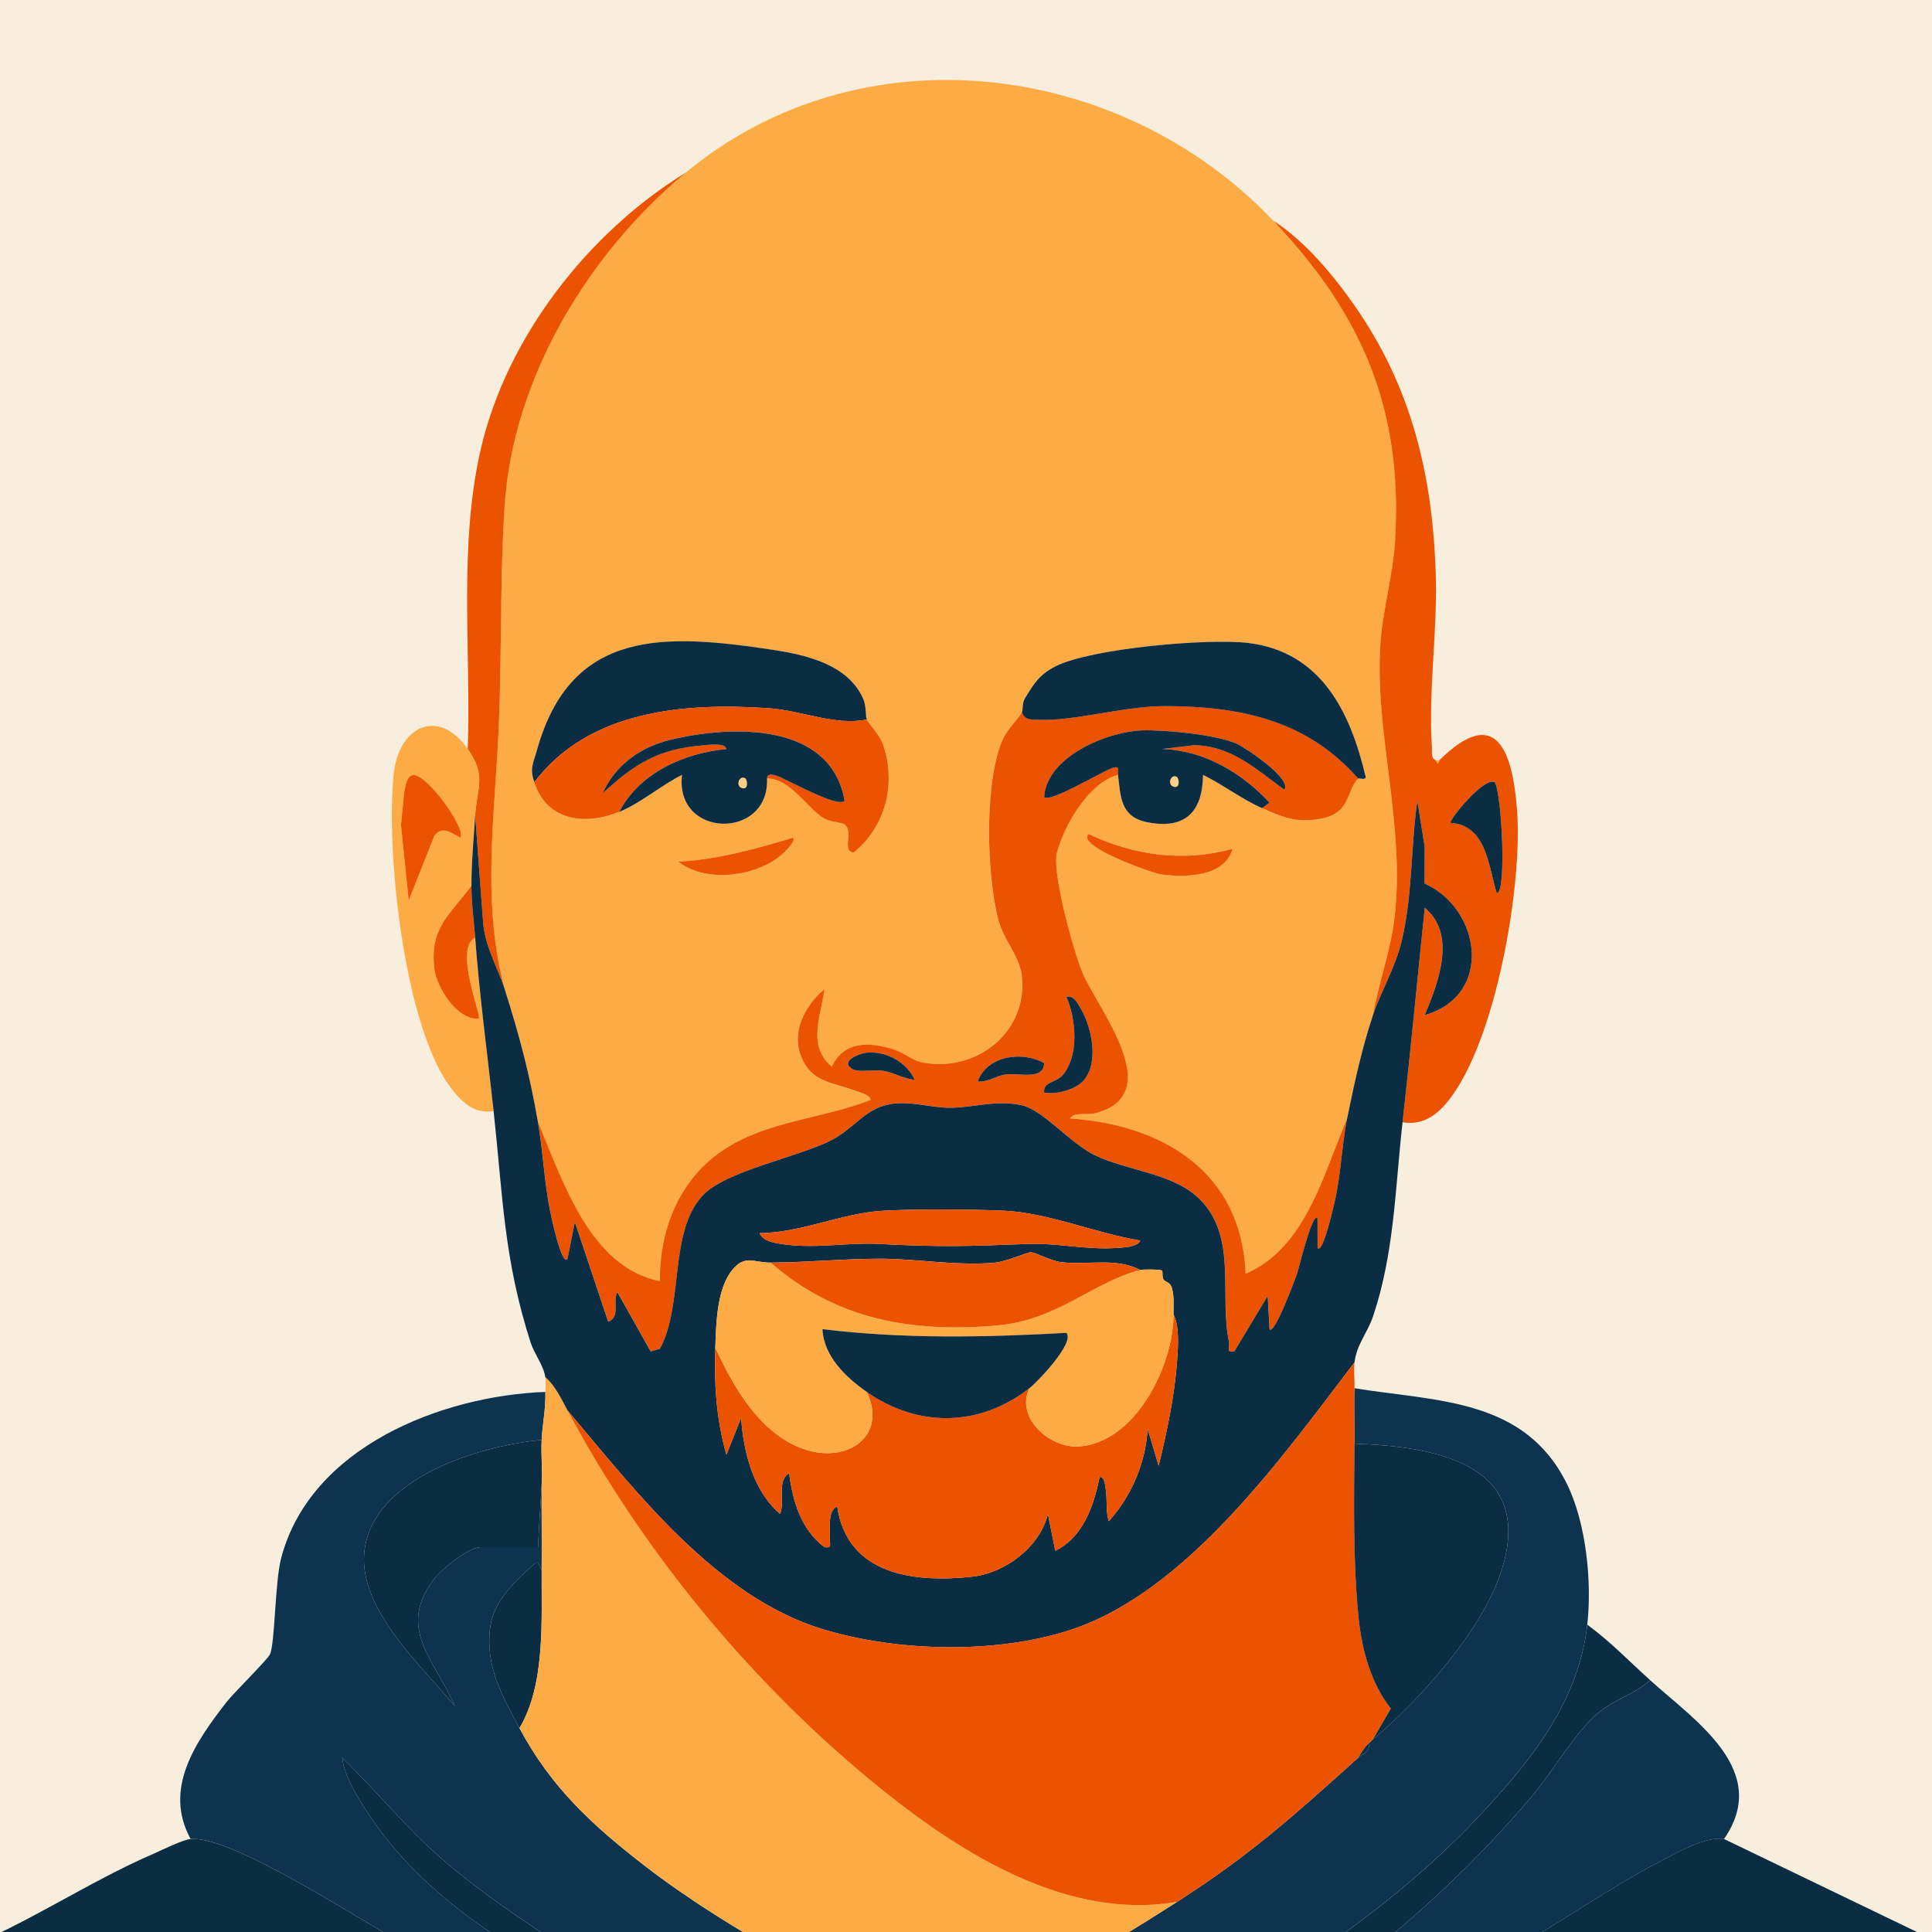
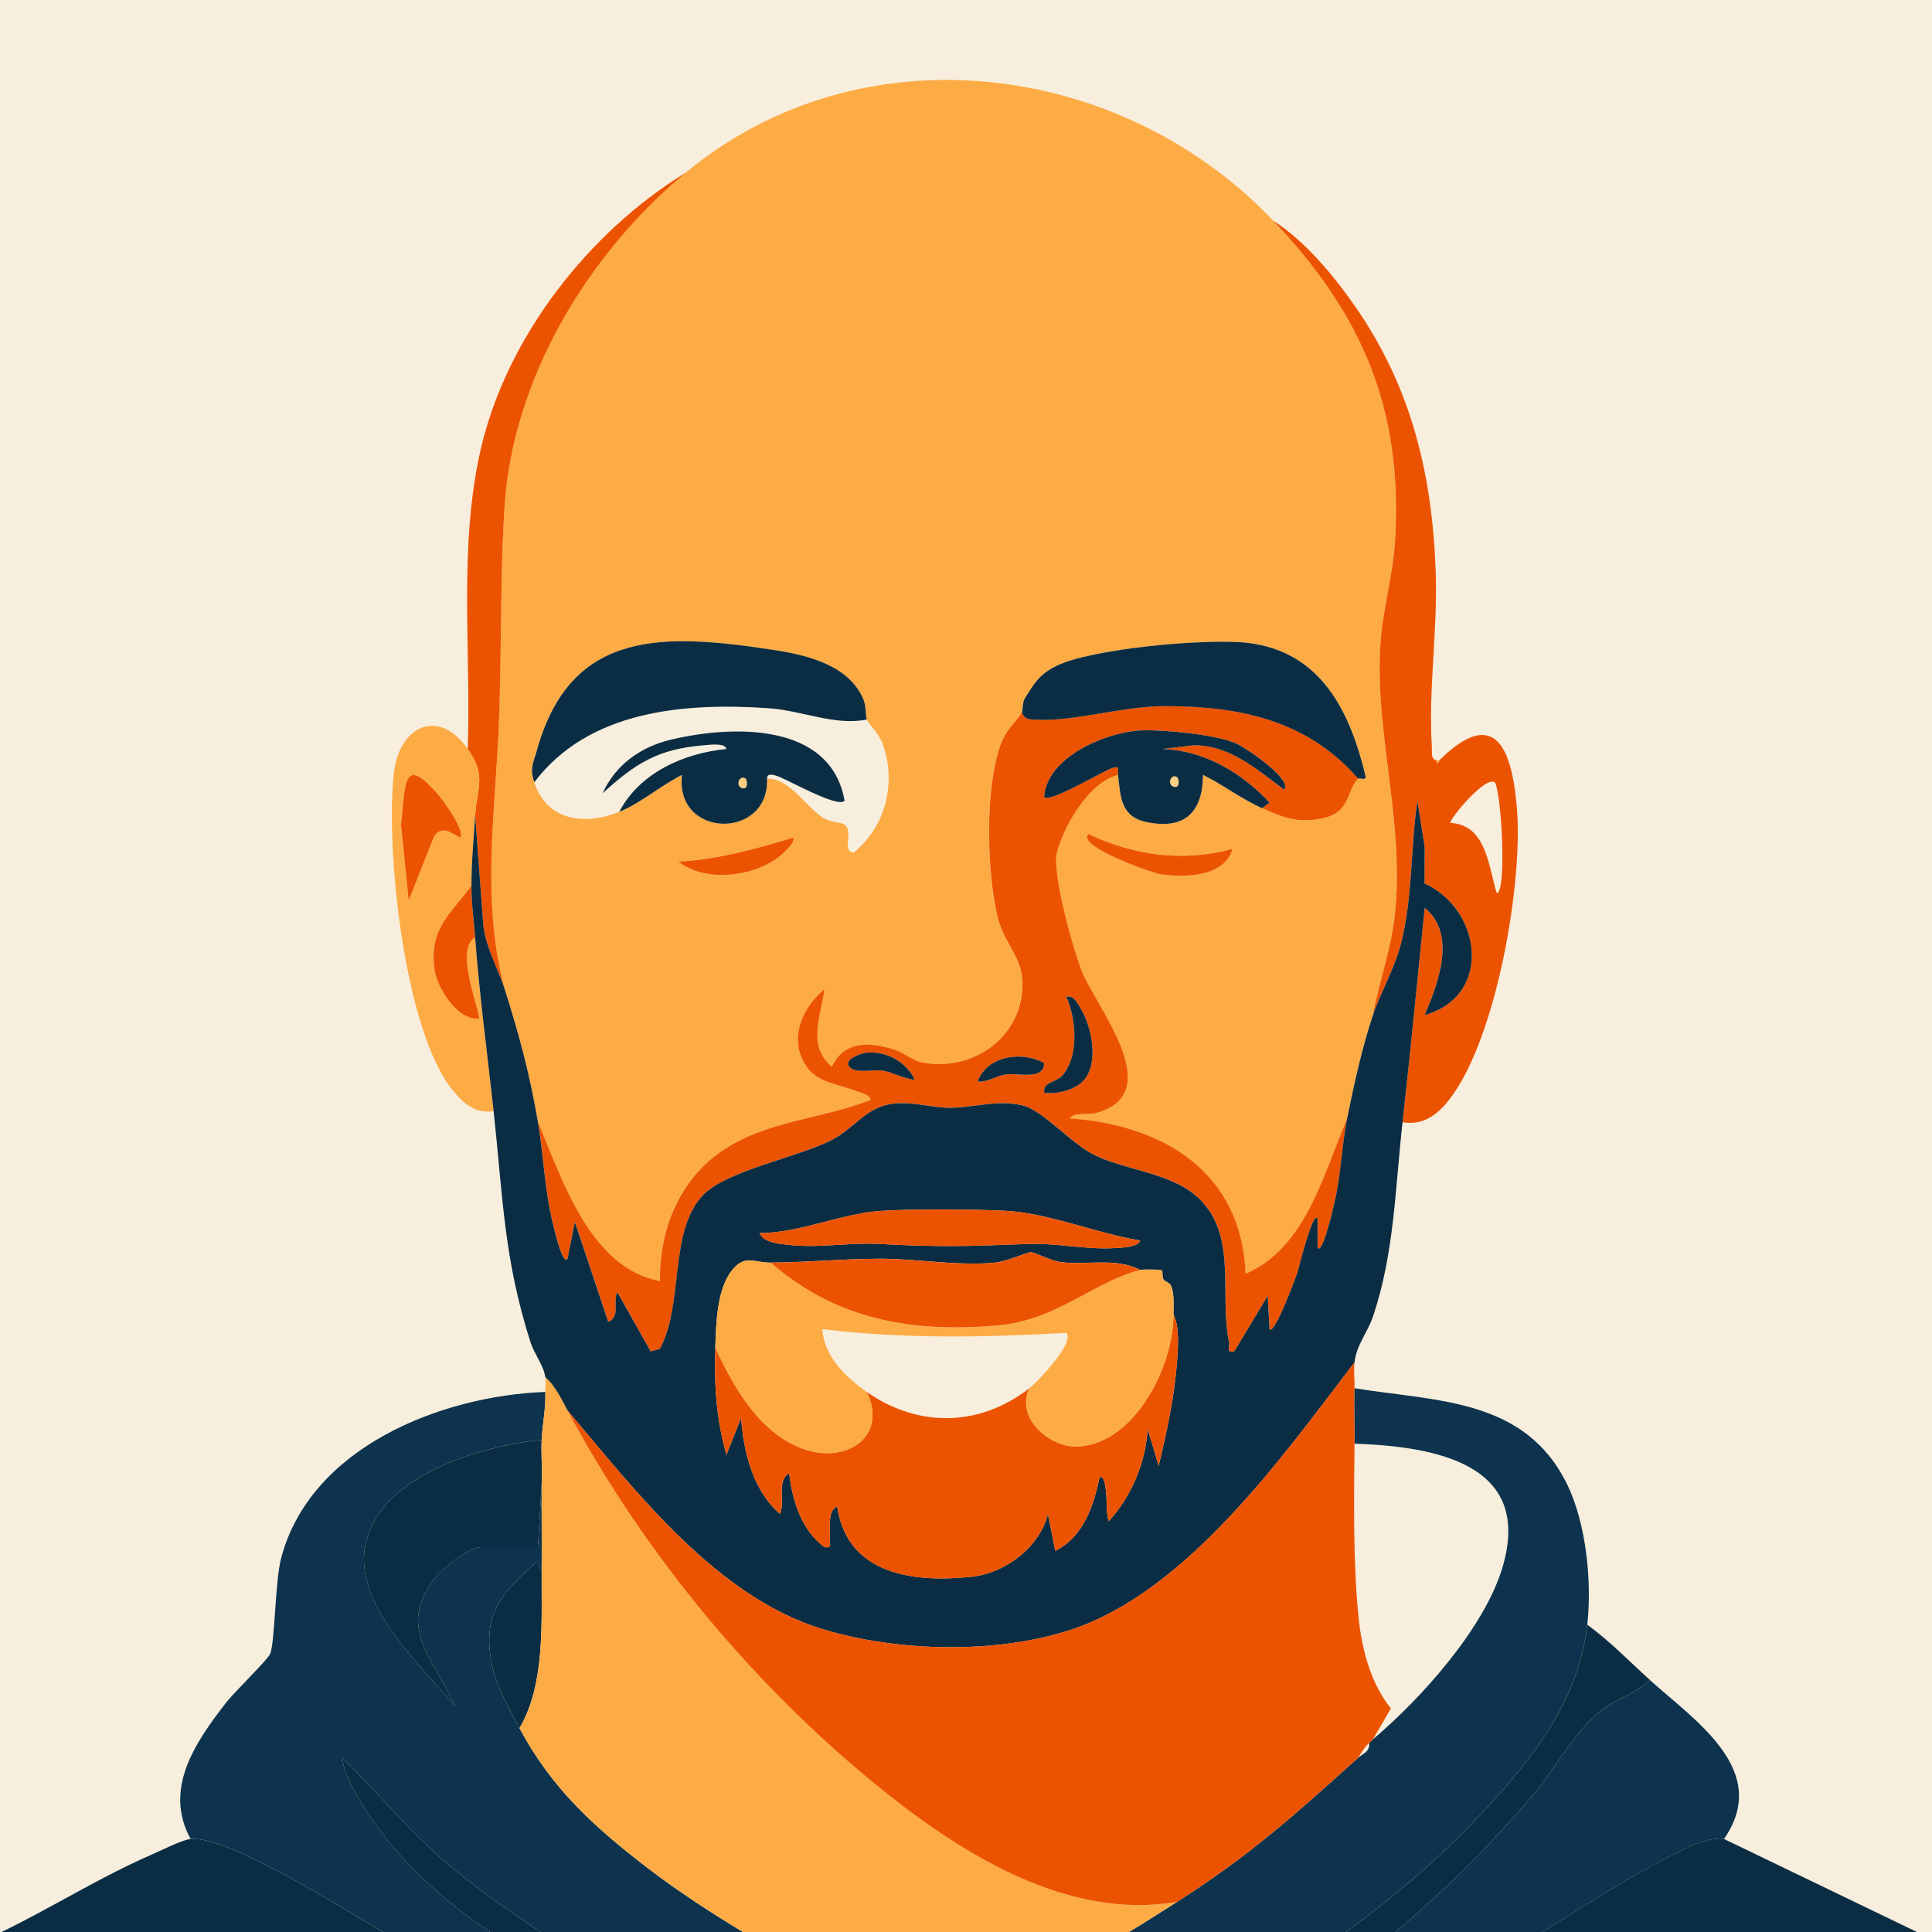
<svg xmlns="http://www.w3.org/2000/svg" viewBox="0 0 850.39 850.39">
  <defs>
    <style>
      .cls-1 {
        fill: #facf84;
      }

      .cls-2 {
        fill: #ec5301;
      }

      .cls-3 {
        fill: #0b2d44;
      }

      .cls-4 {
        fill: #0d334e;
      }

      .cls-5 {
        fill: #fdab45;
      }

      .cls-6 {
        fill: #f7eedd;
      }
    </style>
  </defs>
  <g id="bg">
    <rect class="cls-6" width="850.39" height="850.39" />
  </g>
  <g id="Layer_3" data-name="Layer 3">
    <g>
      <g>
        <g>
          <path class="cls-3" d="M726.31,739.53c-7.32,6.69-16.55,8.51-24.22,15.62-10.1,9.36-18.81,24.9-27.86,35.56-36.01,42.39-80.8,80.43-128.97,108.47-9.63,5.61-16.86,3.52-14.09,17.6,46.64-13.36,91.77-35.15,134.14-58.56,21.56-11.91,42.6-26.97,64.22-38.24,7.52-3.92,21.02-11.9,29.31-10.54l91.07,43.91v421.21H-16.92v-416.33c29.06-11.54,55.45-29.65,83.98-42.05,3.97-1.72,13.38-6.44,16.85-6.73,18.27-1.54,74.33,35.65,93.23,45.82,38.92,20.94,80.3,42.42,123.06,53.39,4.17-12.49-8.39-24.42-3.03-34.76,5.97-11.52,21.76-9.4,29.9-1.05,8.76,8.99,8.87,19.27,5.65,30.92,14.21,3.07,27.54,13.52,40.66,20.35l-24.04-6.86c-4.55-1.35-10.02-5.68-14.25-6.91s-2.06,7.19-2.19,9.53c55.6,21.93,112.78,15.01,163.75-14.81,1.64-11.72-3.08-24.35,5.96-33.9,7.85-8.31,25.54-9.03,28.19,2.87.85,3.83-1.58,14.36,2.81,13.51,41.5-22.82,83.7-52.53,116.3-86.99,23.06-24.37,44.91-50.95,48.75-85.42,9.99,7.24,18.52,16.17,27.65,24.39ZM514.41,869.88c-1.69.48-4.88,3.88-6.04,5.44-12.96,17.49-5.18,55.6-4.81,76.37,1.27,70.98,2.25,142.41-.05,213.13-.48,14.85-3.47,37.73,18.73,30.11l2.43-7.33c1.09-68.84-.81-137.91-1.72-206.5-.42-31.47,3.53-72.63.1-102.55-.35-3.07-.89-5.92-3.25-8.15-1.71-1.14-3.5-1.05-5.38-.51ZM319.74,1193.27c2.49-64.57,1.61-129.62,3.18-194.42.85-35.33,6.51-71.93,3.39-107.34-.88-9.96-7.14-24.66-18.93-18.79-5.51,4.37-.73,20.6-.58,26.92,1.77,75.33-2.38,153.84-3.39,229.31-.21,16-1.42,36.75-.01,52.19,1.03,11.32,5.11,13.23,16.35,12.13ZM319.73,1196.52h-9.76v33.34c0,3.15,5.27,10.83,9.76,8.94v-42.28ZM521.39,1240.43v-39.84l-3.32-1.77-9.72,1.79c5.2,11.63-7.38,41.73,13.03,39.82Z" />
          <path class="cls-4" d="M698.66,715.13c-3.84,34.47-25.69,61.05-48.75,85.42-32.6,34.46-74.81,64.17-116.3,86.99-4.39.85-1.95-9.68-2.81-13.51-2.65-11.89-20.34-11.17-28.19-2.87-9.03,9.55-4.32,22.18-5.96,33.9-50.97,29.81-108.15,36.74-163.75,14.81.14-2.35-2.06-10.77,2.19-9.53s9.7,5.55,14.25,6.91l24.04,6.86c-13.12-6.82-26.45-17.28-40.66-20.35,3.22-11.65,3.11-21.93-5.65-30.92-8.14-8.35-23.93-10.47-29.9,1.05-5.36,10.35,7.2,22.27,3.03,34.76-42.76-10.97-84.14-32.45-123.06-53.39-18.9-10.17-74.97-47.36-93.23-45.82-12.15-22.07,2.22-42.75,15.61-60.01,3.51-4.53,18.14-18.73,19.33-21.33,2.22-4.89,2.15-31.79,4.9-42.26,12.79-48.78,70.34-71.47,116.29-73.17.21,7.83-1.28,13.89-1.63,21.14-27.27,2.52-74.93,16.74-78.07,49.6-2.38,24.86,25.09,49.79,39.86,67.47-8.82-20.27-25.91-34.09-8.96-56.07,3.33-4.32,15.22-13.82,20.33-13.82h25.21l1.63-27.65c-.07,12.45.1,24.96,0,37.41-1.63-1.1-.85-4.46-3.31-2.28-8.17,7.25-17.76,16.16-19.31,27.62-2.33,17.22,5.23,30.34,12.86,44.59,14.01,26.16,32.03,42.76,55.46,60.82,38.9,29.99,85.49,52.1,127.76,77.05,36.21-18.95,71.88-39.34,106.26-61.43,32.66-20.98,51.33-37.93,79.69-63.43,2.09-1.88,5.05-2.47,4.88-6.51.57-.49,1.04-1.13,1.63-1.63,20.8-17.53,48.88-48.54,56.98-75.57,13.77-45.95-30.03-53.3-65.11-54.54.08-8.1-.28-16.31,0-24.39,36.42,5.86,75.01,4.41,93.56,42.24,8.45,17.23,11,43.01,8.9,61.85ZM283.95,882.63c-29.08-22.83-62.37-40.63-90.22-65.08-15.36-13.48-28.43-29.72-43.12-43.87.94,8.5,7.5,18.63,12.33,25.87,26.27,39.38,76.13,69.89,121.01,83.07ZM286.39,882.64v1.63c1.06-.54,1.06-1.08,0-1.63Z" />
          <path class="cls-4" d="M758.83,809.46c-8.29-1.36-21.79,6.62-29.31,10.54-21.62,11.27-42.66,26.33-64.22,38.24-42.37,23.4-87.5,45.2-134.14,58.56-2.77-14.09,4.46-12,14.09-17.6,48.17-28.05,92.96-66.09,128.97-108.47,9.06-10.66,17.76-26.21,27.86-35.56,7.67-7.11,16.9-8.93,24.22-15.62,19.83,17.88,53.44,39.75,32.53,69.93Z" />
          <path class="cls-3" d="M283.95,882.63c-44.88-13.19-94.74-43.7-121.01-83.07-4.83-7.24-11.39-17.38-12.33-25.87,14.69,14.15,27.77,30.38,43.12,43.87,27.84,24.44,61.13,42.25,90.22,65.08Z" />
          <path class="cls-3" d="M238.41,690.74c-.17,22.51,1.78,50.3-9.76,69.93-7.63-14.25-15.2-27.36-12.86-44.59,1.55-11.46,11.14-20.37,19.31-27.62,2.46-2.19,1.68,1.17,3.31,2.28Z" />
          <path class="cls-3" d="M238.41,633.82c-.31,6.46.38,13.07,0,19.52l-1.63,27.65h-25.21c-5.11,0-17,9.51-20.33,13.82-16.95,21.98.14,35.8,8.96,56.07-14.78-17.67-42.24-42.6-39.86-67.47,3.14-32.85,50.8-47.08,78.07-49.6Z" />
        </g>
        <g>
          <path class="cls-5" d="M249.8,620.81c33.84,63.47,82.91,122.42,139.1,167.46,35.48,28.44,81.79,57.07,129.25,48.84-34.38,22.09-70.05,42.49-106.26,61.43-42.27-24.95-88.86-47.06-127.76-77.05-23.43-18.06-41.45-34.66-55.46-60.82,11.53-19.63,9.59-47.42,9.76-69.93.1-12.44-.07-24.96,0-37.41.38-6.45-.31-13.06,0-19.52.34-7.25,1.83-13.31,1.63-21.14-.05-2.08.31-4.62,0-6.51,4.26,3.64,7.14,9.73,9.76,14.64Z" />
          <g>
            <path class="cls-5" d="M560.42,97.14c39.02,41.1,57.08,82.79,53.65,140.66-.9,15.23-5.45,30.5-6.47,45.57-2.66,39.31,10.94,79.01,6.27,120.12-1.68,14.82-6.91,28.75-9.55,43.31-4.8,14.31-8.39,30.71-11.38,45.54-10.43,24.23-18.15,57.04-44.71,68.32-1.72-44.55-36.02-65.48-77.26-68.34,1.49-2.92,7.71-1.38,11.43-2.37,31.89-8.56.06-46.71-6.17-62.23-3.92-9.76-13.37-43.73-11.02-52.51,3.23-12.07,14.01-30.74,26.9-34.11,1.12,9.31.95,18.37,12.57,20.76,16.8,3.46,24.66-4.27,24.85-20.76,9.03,4.41,16.76,10.53,26,14.64,9.17,4.08,15.4,6.78,26.46,4.5,12.79-2.63,10.56-12.56,15.82-17.51.46-.43,3.4.93,3.28-.84-6.74-28.52-19.51-54.96-51.71-58.88-17.54-2.14-69.25,2.37-84.76,10.28-7.27,3.71-9.53,7.66-13.55,14.17-1.22,1.97-.79,5.2-1.25,5.99-2.82,4.86-7.05,7.12-9.82,15.39-6.52,19.5-5.65,54.34-1.07,74.38,2.62,11.46,10.34,17.32,10.97,28.09,1.43,24.33-21.35,41.05-44.43,36.27-3.76-.78-7.94-4.37-12.21-5.68-10.78-3.33-21.84-3.8-27.18,7.67-11.03-9.31-4.75-22.2-3.24-34.11-8.17,6.67-14.28,17.98-10.67,28.49,4.35,12.65,14.08,12.34,24.42,16.25,1.86.7,6.53,1.76,6.54,3.99-21,8.22-44.62,9.06-63.94,21.45-19.79,12.7-29.07,35.01-28.76,58.26-30.68-5.81-42.88-44.32-53.66-69.94-3.66-21.25-8.17-38.13-14.64-58.55-9.21-34.58-5.41-68.16-3.24-103.26,2.24-36.41.88-72.95,3.18-109.04,3.6-56.67,36.81-111.47,79.76-147.11,77.05-63.95,191.44-49.59,258.58,21.14ZM235.16,344.34c5.56,17.15,22.32,19.1,37.41,13.01,9.36-3.77,18.42-11.72,27.63-16.26-3.34,28,38.46,28.73,37.42,1.63,10.36-.22,17.94,13.65,25.41,17.69,2.85,1.54,7.23,1.47,8.78,2.6,4.08,2.97-1.56,12.01,4,12.23,13.92-11.29,18.7-30.13,12.99-47.1-1.77-5.25-6.16-9.01-7.27-11.43-.61-1.32-.17-5.84-1.55-9.01-6.62-15.21-25.19-19.44-40.12-21.69-47.02-7.08-88.5-9.53-103.49,44.1-1.74,6.23-3.26,7.91-1.21,14.25ZM542.52,373.62c-21.72,5.95-43.26,2.98-63.41-6.51-5.63,5.37,28.49,17.29,31.84,17.74,10.68,1.43,28.04,1.28,31.57-11.24ZM348.99,368.74c-16.59,5.01-32.95,9.54-50.4,10.55,11.88,9.2,32.19,6.74,43.8-1.72,1.31-.96,8.46-7.18,6.6-8.83Z" />
            <path class="cls-2" d="M631.98,334.58l.83,1.6.8-1.6c25.33-25.02,32.19-3.28,34.13,21.98,2.53,32.93-9.22,101.35-30.03,127.68-5.23,6.62-11.43,11.23-20.37,9.72,3.54-31.38,6.52-62.91,9.77-94.33,14.15,11.5,5.97,33,0,47.15,30.23-8.55,24.93-46.64-.11-57.92l.08-16.05-3.22-20.34c-3,20.64-2.03,41.78-7.01,62.12-2.81,11.48-9.01,21.72-12.53,32.2,2.63-14.56,7.86-28.49,9.55-43.31,4.67-41.11-8.93-80.81-6.27-120.12,1.02-15.08,5.57-30.34,6.47-45.57,3.43-57.87-14.64-99.56-53.65-140.66,13.97,8.91,26.65,24.2,36.14,37.86,24.81,35.72,33.99,74.23,35.4,117.47.84,25.5-3.32,51.09-1.7,76.53.12,1.82-.5,4.97,1.71,5.59ZM657.98,344.34c-4.41-2.96-20.54,16.86-19.5,17.86,15.88.93,16.65,19.27,20.33,30.93,4.39-.01,2.23-43.39-.83-48.8Z" />
            <path class="cls-2" d="M301.84,76c-42.95,35.65-76.16,90.44-79.76,147.11-2.29,36.09-.93,72.62-3.18,109.04-2.16,35.1-5.97,68.68,3.24,103.26-2.91-9.18-9.1-19.45-9.56-30.28l-3.45-46.16c.77-12.62,5.15-17.23-3.25-29.27,1.51-43.59-4.12-88.98,5.68-131.75,11.36-49.57,47.47-95.68,90.28-121.96Z" />
            <path class="cls-5" d="M205.89,329.7c8.4,12.05,4.02,16.65,3.25,29.27-.63,10.28-1.62,20.59-1.63,30.9-9.67,13.04-18.54,18.61-16.29,36.63,1.03,8.25,9.99,22.58,19.54,21.91,1.32-1.3-11.15-30.77-1.62-35.77,1.89,25.48,5.37,51.03,8.13,76.44-8.11,1.24-13.15-3.26-17.85-8.99-21.59-26.34-29.81-106.63-26.07-139.82,2.32-20.59,19.63-29.07,32.53-10.57ZM202.62,368.73c2.11-2.78-6.76-15.34-8.91-17.91-16.94-20.23-15.14-5.02-17.24,12.21l3.41,33.34,11.3-28.52c3.61-4.54,7.45-1.23,11.43.88Z" />
            <polygon class="cls-5" points="631.98 334.58 633.61 334.58 632.81 336.18 631.98 334.58" />
            <path class="cls-2" d="M597.83,342.71c-5.26,4.95-3.03,14.89-15.82,17.51-11.06,2.27-17.29-.42-26.46-4.5l3.26-2.44c-12.14-13.15-28.83-23.02-47.16-23.6l13.88-1.67c16.2.11,27.58,10.67,39.77,19.57,3.69-4.71-17.31-18.65-21.12-20.33-8.86-3.91-31.53-6.11-41.51-5.77-15.59.54-42.01,11.75-43.05,29.34,2.44,2.78,26.16-11.69,30.24-12.86,3.35-.96,2.03,1.08,2.28,3.11-12.88,3.37-23.66,22.04-26.9,34.11-2.35,8.78,7.1,42.75,11.02,52.51,6.24,15.52,38.07,53.67,6.17,62.23-3.72,1-9.94-.55-11.43,2.37,41.24,2.86,75.53,23.79,77.26,68.34,26.55-11.29,34.28-44.1,44.71-68.32-2.28,11.3-2.72,24.39-5.36,36.11-.43,1.91-5.36,23.92-7.64,20.81l-.03-13.01c-2.24-3.07-8.29,22.38-8.99,24.33-.65,1.81-10.01,27.34-12.12,24.46l-.82-14.63-14.66,24.4c-3.98.67-1.89-1.9-2.36-4.11-4.38-20.62,3.7-45.75-12.44-62.4-11.71-12.08-32.13-12.78-46.78-19.89-10.45-5.08-22.66-19.75-31.8-21.87-11.27-2.61-21.2,1.02-31.85,1.05-7.91.02-15.59-2.7-24.45-1.83-12.47,1.22-17.07,10.66-27.76,16.14-14.62,7.49-46.71,13.43-56.8,24.52-14.77,16.24-8.08,47.88-18.62,67.26l-4.07,1.16-14.65-26.05c-2.22,3.93,1.58,10.87-4.04,13l-14.67-43.9-3.25,16.25c-2.59,3.26-7.22-18.99-7.6-20.85-2.64-12.97-3.16-26.32-5.4-39.33,10.78,25.62,22.98,64.13,53.66,69.94-.31-23.25,8.97-45.57,28.76-58.26,19.32-12.39,42.94-13.23,63.94-21.45-.01-2.23-4.69-3.29-6.54-3.99-10.35-3.91-20.08-3.6-24.42-16.25-3.61-10.51,2.5-21.82,10.67-28.49-1.51,11.91-7.78,24.8,3.24,34.11,5.35-11.47,16.4-11,27.18-7.67,4.26,1.32,8.44,4.91,12.21,5.68,23.08,4.78,45.86-11.94,44.43-36.27-.63-10.77-8.36-16.63-10.97-28.09-4.57-20.04-5.45-54.89,1.07-74.38,2.77-8.27,7-10.52,9.82-15.39,1.12,3.66,4.22,3.22,7.25,3.37,15.58.75,37.47-6,55.64-6.01,32.96,0,62.75,6.22,85.11,31.91ZM476.97,475.57c6.77-7.65,3.69-23.06-1.07-31.26-1.43-2.47-3.01-6.22-6.54-5.64,4.26,9.78,5.73,25.89-1.6,34.53-2.86,3.38-8.75,2.83-8.16,7.73,5.4.91,13.73-1.25,17.37-5.37ZM381.16,463.37c-2.74.3-11.48,3.68-6.18,7.06,2.94,1.88,9.76.19,13.75.89,4.75.84,9.11,3.55,13.92,3.95-3.67-7.93-12.76-12.87-21.48-11.9ZM459.59,467.96c-9.59-5.47-25.17-3.35-29.26,8.1,4.46.39,8.09-2.53,12.32-3.11,5.76-.79,16.72,2.76,16.94-4.98Z" />
            <path class="cls-3" d="M449.83,313.44c.46-.79.03-4.02,1.25-5.99,4.02-6.52,6.28-10.47,13.55-14.17,15.51-7.91,67.22-12.42,84.76-10.28,32.2,3.92,44.97,30.36,51.71,58.88.12,1.76-2.82.41-3.28.84-22.36-25.69-52.15-31.92-85.11-31.91-18.16,0-40.05,6.75-55.64,6.01-3.03-.15-6.13.3-7.25-3.37Z" />
            <path class="cls-3" d="M381.53,316.69c-13.92,2.9-28.58-3.95-43.03-4.95-37.17-2.57-79.34.84-103.34,32.59-2.05-6.33-.53-8.02,1.21-14.25,14.99-53.64,56.47-51.18,103.49-44.1,14.94,2.25,33.5,6.48,40.12,21.69,1.38,3.17.94,7.69,1.55,9.01Z" />
-             <path class="cls-2" d="M381.53,316.69c1.11,2.42,5.5,6.18,7.27,11.43,5.72,16.97.94,35.82-12.99,47.1-5.56-.22.08-9.25-4-12.23-1.55-1.13-5.94-1.06-8.78-2.6-7.47-4.04-15.05-17.9-25.41-17.69.12-2.39,2.05-1.75,3.79-1.37,3.75.83,27.11,14.56,30.35,11.12-6.08-34.66-49.39-33.34-76.49-26.89-13.29,3.16-24.41,11.1-30.04,23.61,14.08-12.91,24.3-19.49,43.95-21.08,2.17-.18,10.07-1.39,10.54,1.58-18.58,1.8-38.16,10.37-47.15,27.66-15.09,6.09-31.84,4.14-37.41-13.01,24-31.75,66.17-35.16,103.34-32.59,14.45,1,29.11,7.84,43.03,4.95Z" />
            <path class="cls-3" d="M492.12,341.08c-.25-2.03,1.08-4.07-2.28-3.11-4.08,1.17-27.8,15.65-30.24,12.86,1.03-17.59,27.45-28.8,43.05-29.34,9.98-.35,32.65,1.86,41.51,5.77,3.82,1.68,24.81,15.62,21.12,20.33-12.19-8.91-23.56-19.46-39.77-19.57l-13.88,1.67c18.33.57,35.02,10.45,47.16,23.6l-3.26,2.44c-9.24-4.11-16.98-10.22-26-14.64-.2,16.49-8.05,24.22-24.85,20.76-11.62-2.39-11.44-11.46-12.57-20.76Z" />
            <path class="cls-2" d="M542.52,373.62c-3.53,12.52-20.89,12.67-31.57,11.24-3.35-.45-37.47-12.38-31.84-17.74,20.15,9.49,41.69,12.45,63.41,6.51Z" />
-             <path class="cls-2" d="M348.99,368.74c1.86,1.65-5.29,7.88-6.6,8.83-11.61,8.46-31.92,10.92-43.8,1.72,17.45-1.01,33.81-5.55,50.4-10.55Z" />
+             <path class="cls-2" d="M348.99,368.74c1.86,1.65-5.29,7.88-6.6,8.83-11.61,8.46-31.92,10.92-43.8,1.72,17.45-1.01,33.81-5.55,50.4-10.55" />
            <path class="cls-2" d="M209.14,412.64c-9.53,5,2.94,34.47,1.62,35.77-9.55.68-18.51-13.66-19.54-21.91-2.25-18.02,6.63-23.59,16.29-36.63,0,8.12,1.04,14.89,1.63,22.77Z" />
-             <path class="cls-3" d="M657.98,344.34c3.06,5.41,5.23,48.79.83,48.8-3.68-11.67-4.45-30-20.33-30.93-1.05-1.01,15.09-20.82,19.5-17.86Z" />
            <path class="cls-2" d="M202.62,368.73c-3.98-2.11-7.83-5.42-11.43-.88l-11.3,28.52-3.41-33.34c2.1-17.23.3-32.44,17.24-12.21,2.15,2.57,11.02,15.13,8.91,17.91Z" />
            <path class="cls-3" d="M476.97,475.57c-3.64,4.12-11.97,6.28-17.37,5.37-.59-4.91,5.3-4.35,8.16-7.73,7.33-8.65,5.86-24.76,1.6-34.53,3.53-.58,5.11,3.17,6.54,5.64,4.76,8.19,7.85,23.6,1.07,31.26Z" />
            <path class="cls-3" d="M459.59,467.96c-.22,7.74-11.19,4.19-16.94,4.98-4.23.58-7.86,3.5-12.32,3.11,4.09-11.45,19.67-13.57,29.26-8.1Z" />
            <path class="cls-3" d="M381.16,463.37c8.72-.96,17.81,3.98,21.48,11.9-4.81-.4-9.17-3.12-13.92-3.95-3.98-.7-10.8.99-13.75-.89-5.3-3.38,3.44-6.76,6.18-7.06Z" />
            <path class="cls-3" d="M272.57,357.35c8.99-17.3,28.58-25.86,47.15-27.66-.47-2.98-8.37-1.76-10.54-1.58-19.65,1.6-29.87,8.17-43.95,21.08,5.63-12.51,16.75-20.45,30.04-23.61,27.1-6.45,70.41-7.77,76.49,26.89-3.24,3.44-26.6-10.28-30.35-11.12-1.74-.39-3.67-1.02-3.79,1.37,1.04,27.1-40.76,26.37-37.42-1.63-9.21,4.54-18.28,12.49-27.63,16.26Z" />
          </g>
          <g>
            <path class="cls-3" d="M604.33,446.79c3.52-10.48,9.72-20.71,12.53-32.2,4.98-20.34,4.01-41.48,7.01-62.12l3.22,20.34-.08,16.05c25.04,11.28,30.34,49.37.11,57.92,5.98-14.16,14.15-35.65,0-47.15-3.25,31.41-6.23,62.95-9.77,94.33-3.28,29.03-3.57,57.46-12.98,85.42-2.48,7.37-7.2,12.31-8.17,20.29-31.57,41.3-73.82,101.17-125.29,117.84-32.78,10.62-75.75,9.55-108.51-.32-46.85-14.11-82.27-60.41-112.6-96.38-2.61-4.9-5.5-11-9.76-14.64-.89-5.44-4.83-10.08-6.54-15.41-11.78-36.75-12.15-64.16-16.23-101.68-2.76-25.4-6.24-50.96-8.13-76.44-.59-7.88-1.63-14.65-1.63-22.77,0-10.31,1-20.62,1.63-30.9l3.45,46.16c.47,10.83,6.66,21.1,9.56,30.28,6.47,20.42,10.98,37.3,14.64,58.55,2.24,13.01,2.76,26.35,5.4,39.33.38,1.86,5,24.1,7.6,20.85l3.25-16.25,14.67,43.9c5.62-2.13,1.81-9.07,4.04-13l14.65,26.05,4.07-1.16c10.54-19.38,3.85-51.02,18.62-67.26,10.09-11.09,42.18-17.03,56.8-24.52,10.7-5.48,15.3-14.92,27.76-16.14,8.86-.87,16.54,1.86,24.45,1.83,10.65-.03,20.58-3.66,31.85-1.05,9.14,2.11,21.35,16.79,31.8,21.87,14.65,7.12,35.08,7.81,46.78,19.89,16.14,16.65,8.06,41.78,12.44,62.4.47,2.21-1.62,4.78,2.36,4.11l14.66-24.4.82,14.63c2.11,2.88,11.47-22.65,12.12-24.46.7-1.95,6.75-27.4,8.99-24.33l.03,13.01c2.28,3.12,7.21-18.9,7.64-20.81,2.64-11.72,3.08-24.82,5.36-36.11,2.99-14.83,6.58-31.23,11.38-45.54ZM501.86,546.02c-18.94-3.07-40.27-12.06-59.28-13.08-12.91-.69-42.77-.86-55.34.08-17.15,1.29-35.41,9.69-52.87,9.74,1.14,3.36,6.09,4.25,9.08,4.72,15.35,2.43,28.9-.73,43.84.07,26.1,1.41,39.13,1,64.92,0,13.33-.52,25.95,2.65,39.16,1.76,2.48-.17,9.66-.36,10.5-3.3ZM339.25,555.76c-7.45.04-11.38-3.69-17.02,3.32-6.76,8.4-7.04,23.79-7.38,34.08-.53,16.21.42,31.52,4.9,47.15l6.47-16.25c1.04,15.14,5.27,32.09,17.1,42.27,2.36-4.97-1.66-14.58,4.04-17.87,1.53,12.3,5.27,24.84,15.49,32.5,3.71.68,2.21-1.64,2.4-4.04.31-3.92-1.21-11.97,3.25-13.83,4.44,30.14,33.77,33.67,59.39,30.9,14.45-1.56,29.93-13.08,33.35-27.65l3.25,16.25c12.34-6.01,16.97-19.91,19.52-32.51,2.3-.36,2.55,4.53,2.77,6.13.61,4.49-.11,9.12,1.27,13.36,10.01-11.09,16.19-25.63,17.1-40.64l4.84,16.24c3.68-15.08,7.02-30.78,8.13-46.36.42-5.89,1.11-15-1.61-20.31-.03-3.87.4-7.77-.69-11.57-.78-2.73-2.79-2.49-3.64-3.69-.82-1.14-.26-3.57-.71-3.99-.58-.55-8.23-.6-9.59-.27-10.8-5.61-23.32-2.03-34.78-3.43-4.66-.57-11.1-4.23-13.47-4.37-1.21-.07-10.69,4.15-15.93,4.61-16.77,1.47-34.33-1.77-50.39-1.76-16.03.01-31.95,1.62-48.05,1.7Z" />
            <path class="cls-2" d="M596.2,611.05c-.28,8.09.08,16.3,0,24.39-.23,24.79-.69,52.58,1.84,77.04,1.42,13.73,5.46,28.7,14.17,39.53l-7.87,13.53c-.59.49-1.05,1.13-1.63,1.63-2.07,1.77-3.46,4.22-4.88,6.51-28.36,25.5-47.03,42.44-79.69,63.43-47.46,8.23-93.77-20.4-129.25-48.84-56.19-45.04-105.25-104-139.1-167.46,30.33,35.97,65.75,82.27,112.6,96.38,32.76,9.87,75.73,10.94,108.51.32,51.47-16.67,93.72-76.54,125.29-117.84-.42,3.5.13,7.7,0,11.38Z" />
-             <path class="cls-3" d="M604.33,765.55l7.87-13.53c-8.7-10.83-12.75-25.8-14.17-39.53-2.53-24.46-2.07-52.25-1.84-77.04,35.08,1.23,78.87,8.58,65.11,54.54-8.1,27.03-36.17,58.04-56.98,75.57Z" />
-             <path class="cls-3" d="M597.83,773.68c1.42-2.28,2.81-4.73,4.88-6.51.18,4.04-2.79,4.63-4.88,6.51Z" />
            <path class="cls-2" d="M516.51,578.52c2.72,5.31,2.03,14.42,1.61,20.31-1.12,15.58-4.46,31.28-8.13,46.36l-4.84-16.24c-.92,15.01-7.09,29.55-17.1,40.64-1.37-4.24-.66-8.87-1.27-13.36-.22-1.61-.47-6.5-2.77-6.13-2.55,12.61-7.18,26.5-19.52,32.51l-3.25-16.25c-3.42,14.56-18.9,26.09-33.35,27.65-25.62,2.77-54.94-.76-59.39-30.9-4.46,1.85-2.94,9.9-3.25,13.83-.19,2.41,1.31,4.72-2.4,4.04-10.22-7.66-13.96-20.21-15.49-32.5-5.7,3.29-1.68,12.91-4.04,17.87-11.83-10.17-16.06-27.13-17.1-42.27l-6.47,16.25c-4.48-15.64-5.43-30.94-4.9-47.15,8.25,17.83,20.24,38.9,40.3,45.07,18.2,5.6,35.51-6.31,26.38-25.56,22.46,15.67,49.39,15.57,71.56-1.63-6.2,13.06,9,26.33,21.55,25.62,25.16-1.42,42.02-35.96,41.88-58.15Z" />
            <path class="cls-5" d="M339.25,555.76c28.74,25.19,62.46,30.97,99.99,27.62,26.13-2.33,42.88-19.58,62.64-24.37,1.36-.33,9.01-.28,9.59.27.45.42-.11,2.85.71,3.99.86,1.2,2.86.96,3.64,3.69,1.09,3.81.67,7.7.69,11.57.14,22.19-16.71,56.73-41.88,58.15-12.55.71-27.74-12.57-21.55-25.62,3.74-2.9,20.28-20.3,16.27-24.39-35.8,2.01-71.73,2.72-107.33-1.63.54,11.97,10.43,21.31,19.51,27.64,9.13,19.25-8.18,31.16-26.38,25.56-20.05-6.17-32.05-27.24-40.3-45.07.34-10.29.62-25.68,7.38-34.08,5.64-7.01,9.56-3.28,17.02-3.32Z" />
            <path class="cls-2" d="M501.88,559.01c-19.75,4.78-36.51,22.04-62.64,24.37-37.53,3.35-71.25-2.43-99.99-27.62,16.11-.08,32.02-1.69,48.05-1.7,16.06-.01,33.62,3.23,50.39,1.76,5.24-.46,14.72-4.68,15.93-4.61,2.37.14,8.82,3.8,13.47,4.37,11.47,1.4,23.98-2.17,34.78,3.43Z" />
            <path class="cls-2" d="M501.86,546.02c-.84,2.94-8.02,3.13-10.5,3.3-13.22.9-25.83-2.27-39.16-1.76-25.79,1-38.82,1.41-64.92,0-14.93-.81-28.49,2.36-43.84-.07-3-.47-7.94-1.37-9.08-4.72,17.46-.05,35.72-8.45,52.87-9.74,12.57-.95,42.43-.77,55.34-.08,19.01,1.02,40.34,10.01,59.28,13.08Z" />
-             <path class="cls-3" d="M381.53,612.68c-9.08-6.33-18.97-15.67-19.51-27.64,35.6,4.35,71.53,3.64,107.33,1.63,4.01,4.08-12.53,21.48-16.27,24.39-22.17,17.2-49.1,17.3-71.56,1.63Z" />
          </g>
        </g>
      </g>
      <path class="cls-1" d="M328.13,342.65c.77.53,1.5,5.04-1.42,4.28-3.3-.85-1.26-6.12,1.42-4.28Z" />
      <path class="cls-1" d="M518.13,342.05c.77.53,1.5,5.04-1.42,4.28-3.3-.85-1.26-6.12,1.42-4.28Z" />
    </g>
  </g>
</svg>